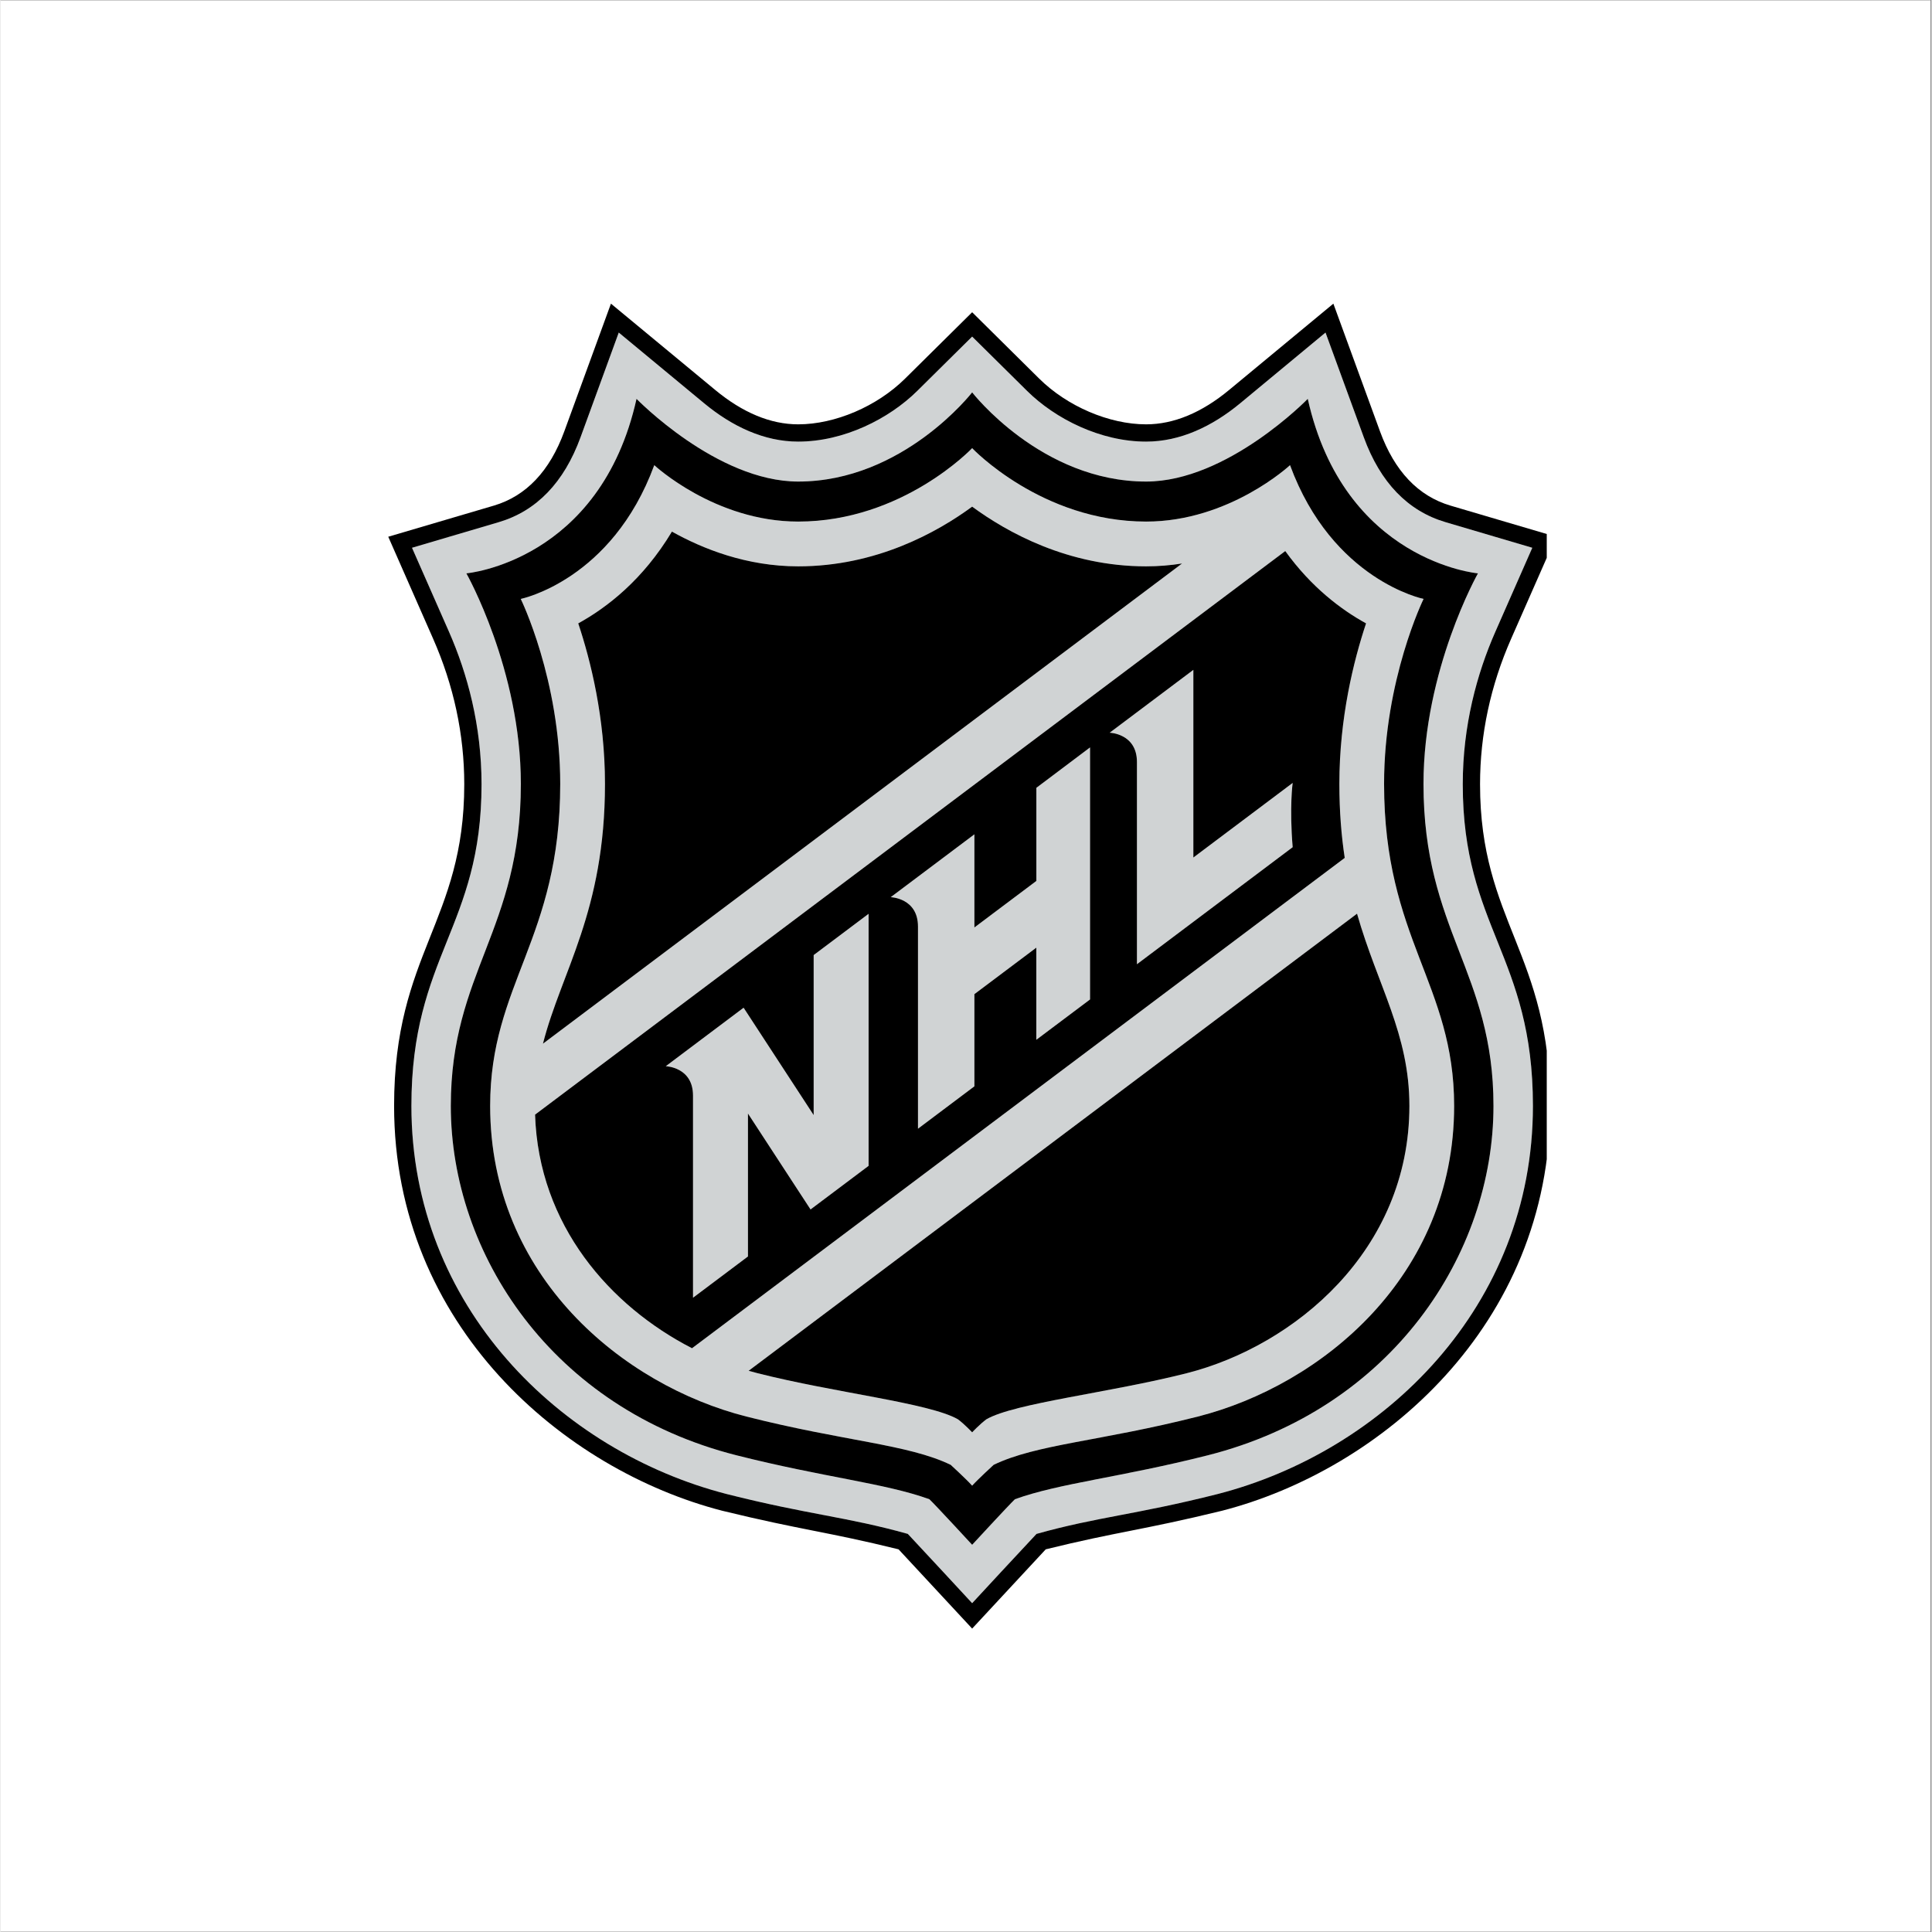
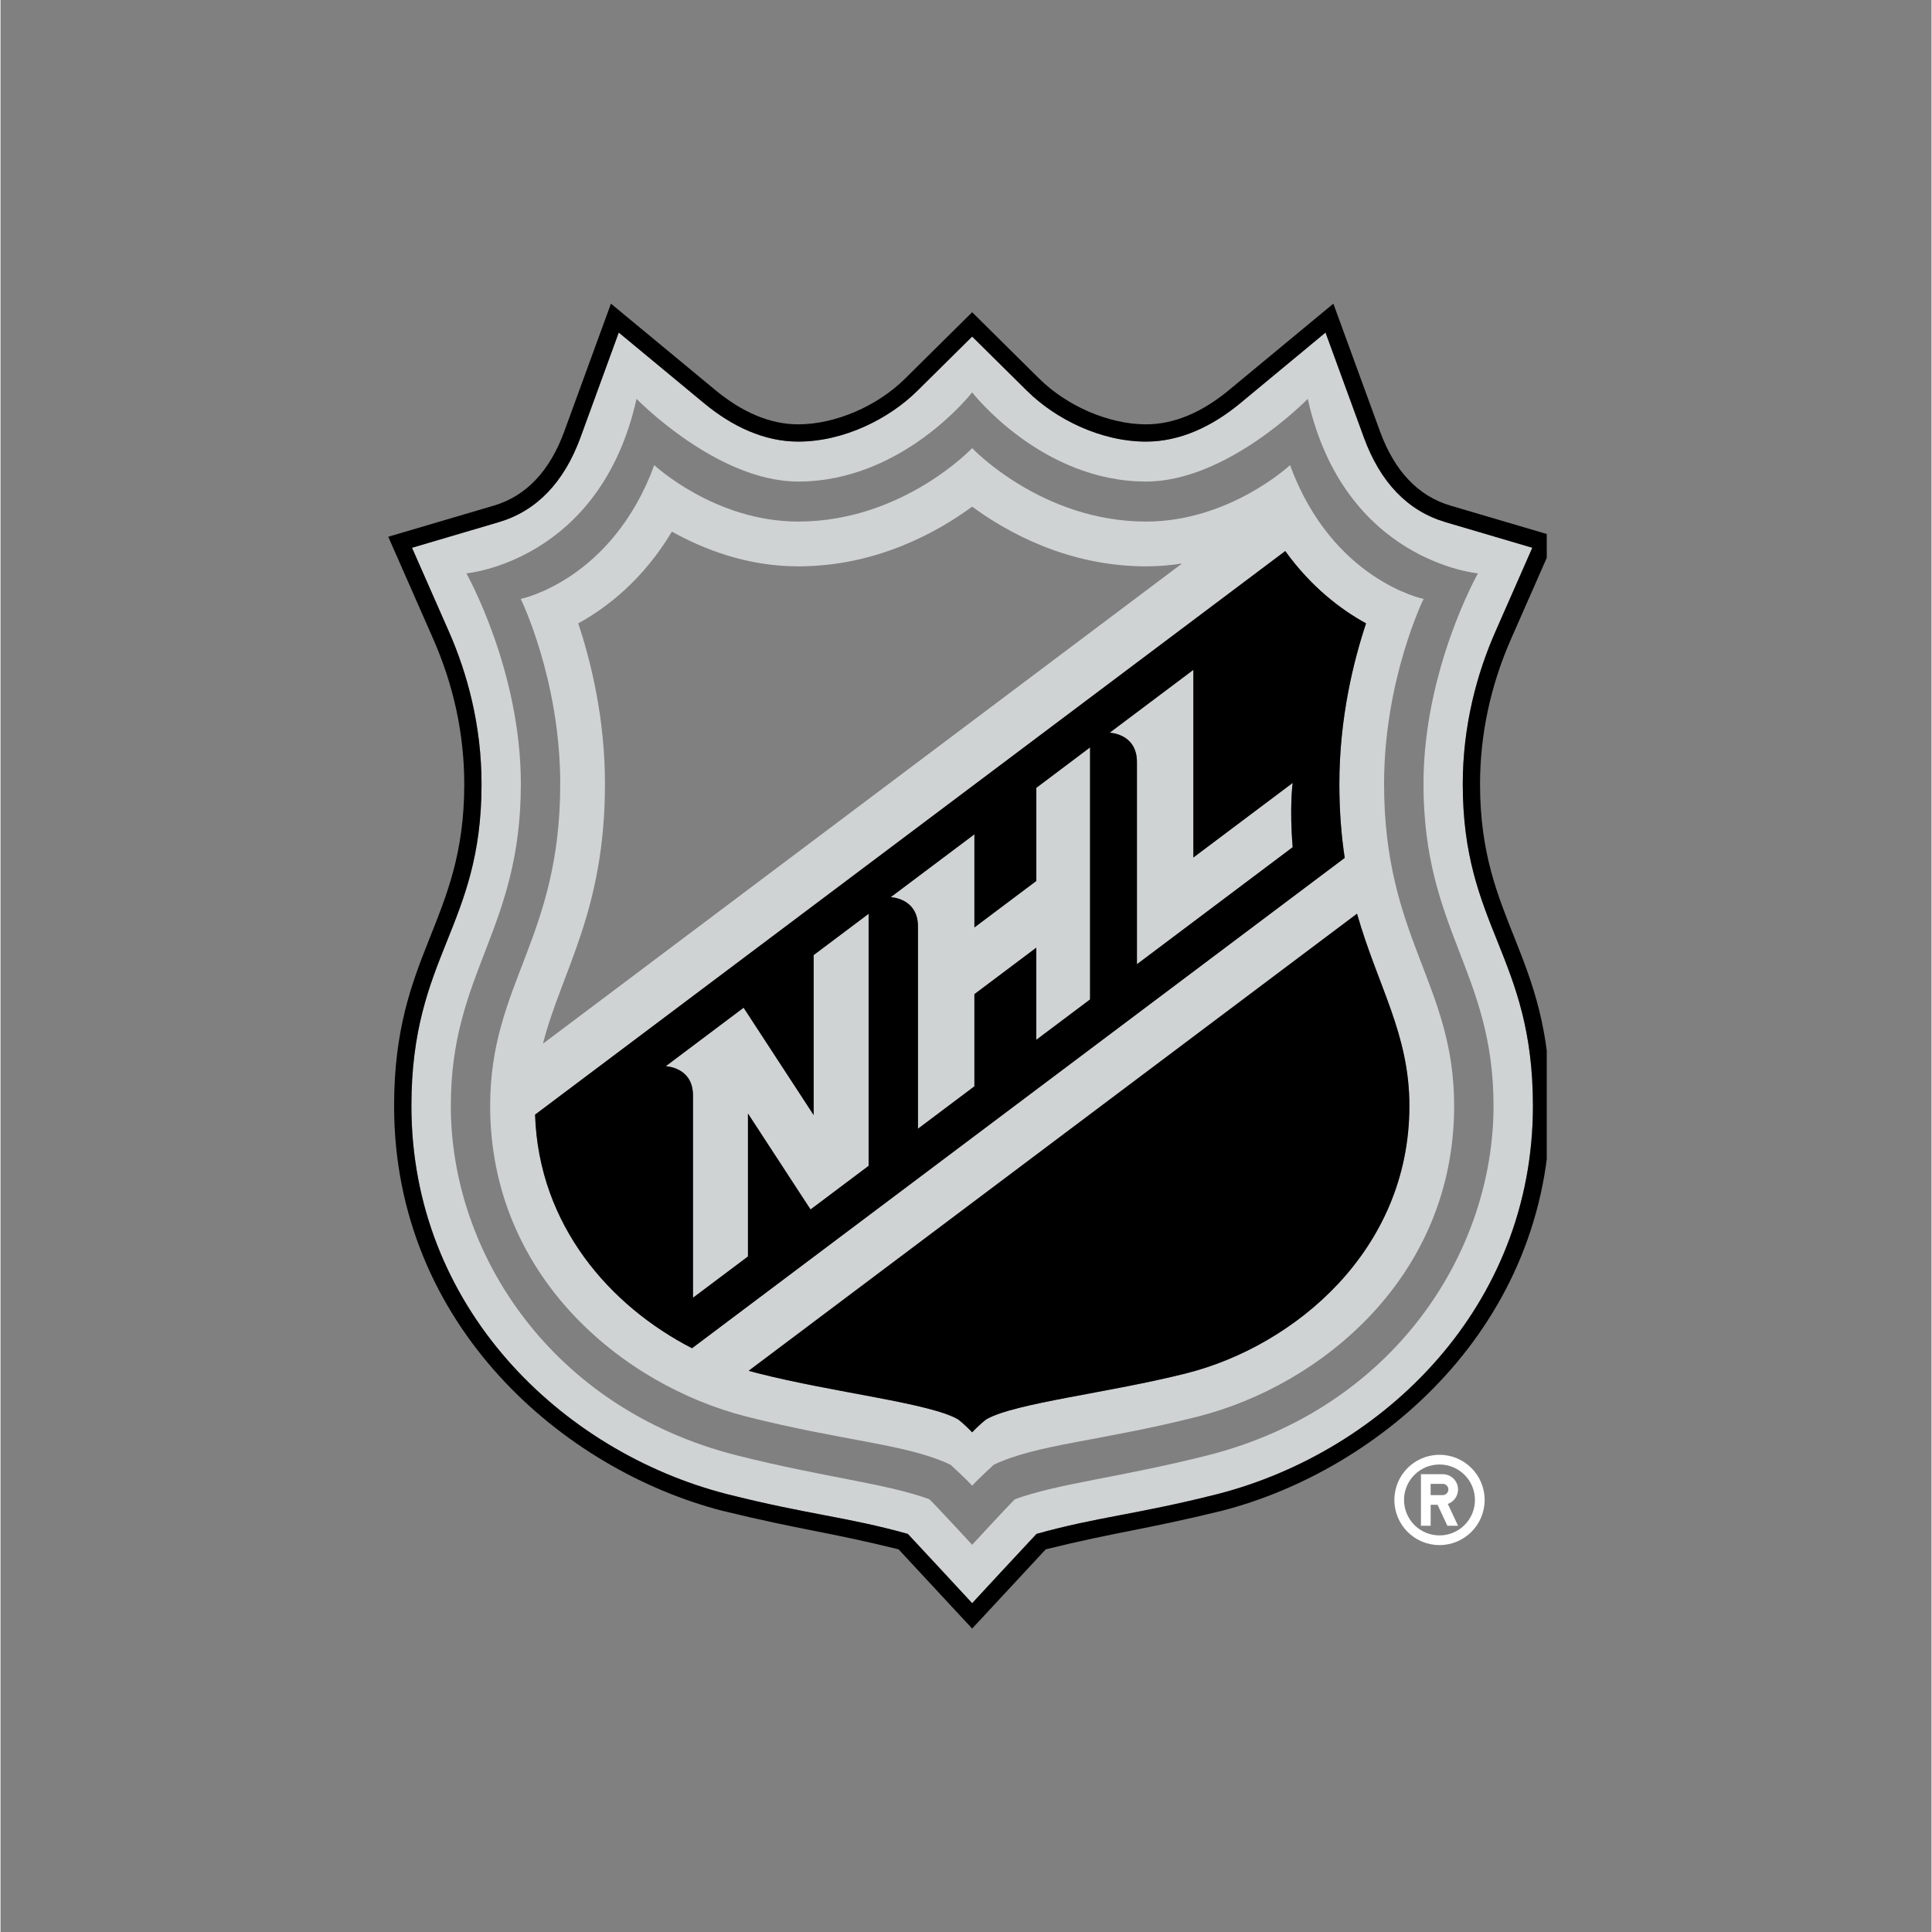
<svg xmlns="http://www.w3.org/2000/svg" width="300" zoomAndPan="magnify" viewBox="0 0 224.88 225" height="300" preserveAspectRatio="xMidYMid meet" version="1.2">
  <rect x="0" y="0" width="224.88" height="225" fill="#808080" stroke="none" />
  <defs>
    <clipPath id="4d87a63ca5">
-       <path d="M 0 0.059 L 224.762 0.059 L 224.762 224.938 L 0 224.938 Z M 0 0.059 " />
-     </clipPath>
+       </clipPath>
    <clipPath id="1c108bfc72">
-       <path d="M 45.148 35.363 L 180.074 35.363 L 180.074 189.781 L 45.148 189.781 Z M 45.148 35.363 " />
+       <path d="M 45.148 35.363 L 180.074 35.363 L 180.074 189.781 L 45.148 189.781 Z " />
    </clipPath>
  </defs>
  <g id="0f1f88efc9">
    <g clip-rule="nonzero" clip-path="url(#4d87a63ca5)">
      <path style=" stroke:none;fill-rule:nonzero;fill:#ffffff;fill-opacity:1;" d="M 0 0.059 L 224.879 0.059 L 224.879 224.941 L 0 224.941 Z M 0 0.059 " />
      <path style=" stroke:none;fill-rule:nonzero;fill:#ffffff;fill-opacity:1;" d="M 0 0.059 L 224.879 0.059 L 224.879 224.941 L 0 224.941 Z M 0 0.059 " />
    </g>
    <path style=" stroke:none;fill-rule:nonzero;fill:#d0d3d4;fill-opacity:1;" d="M 170.293 91.332 C 170.293 84.508 171.934 78.461 174.098 73.551 L 178.395 63.793 L 168.289 60.812 C 163.891 59.512 160.688 56.188 158.77 50.934 L 154.309 38.73 L 144.383 46.957 C 141.113 49.664 137.379 51.43 133.418 51.43 C 128.102 51.43 122.84 48.781 119.555 45.523 L 113.156 39.199 L 106.766 45.523 C 103.477 48.781 98.215 51.43 92.898 51.43 C 88.934 51.43 85.199 49.664 81.934 46.957 L 72 38.73 L 67.551 50.934 C 65.625 56.188 62.426 59.512 58.023 60.812 L 47.922 63.793 L 52.219 73.551 C 54.379 78.461 56.02 84.508 56.02 91.332 C 56.02 107.992 47.852 111.305 47.852 128.793 C 47.852 152.211 65.277 169.031 84.574 173.996 C 94.109 176.406 98.551 176.645 105.664 178.637 C 106.586 179.605 113.156 186.707 113.156 186.707 C 113.156 186.707 119.727 179.605 120.652 178.637 C 127.762 176.645 132.203 176.406 141.746 173.996 C 161.035 169.031 178.465 152.211 178.465 128.793 C 178.465 111.305 170.293 107.992 170.293 91.332 Z M 140.598 169.484 C 130.383 172.066 123.332 172.723 118.141 174.598 C 117.477 175.223 113.156 179.906 113.156 179.906 C 113.156 179.906 108.84 175.223 108.172 174.598 C 102.98 172.723 95.93 172.066 85.719 169.484 C 64.215 164.043 52.441 145.988 52.441 128.793 C 52.441 113.18 60.598 108.359 60.598 91.293 C 60.598 78 54.254 66.773 54.254 66.773 C 54.254 66.773 69.844 65.414 74.07 46.449 C 74.07 46.449 83.422 56.082 92.898 56.082 C 105.117 56.082 113.156 45.695 113.156 45.695 C 113.156 45.695 121.195 56.082 133.418 56.082 C 142.891 56.082 152.242 46.449 152.242 46.449 C 156.469 65.414 172.062 66.773 172.062 66.773 C 172.062 66.773 165.719 78 165.719 91.293 C 165.719 108.359 173.875 113.18 173.875 128.793 C 173.871 145.988 162.094 164.043 140.598 169.484 Z M 140.598 169.484 " />
    <path style=" stroke:none;fill-rule:nonzero;fill:#d0d3d4;fill-opacity:1;" d="M 161.129 91.293 C 161.129 79.125 165.73 69.75 165.73 69.75 C 165.73 69.75 155.117 67.605 150.176 54.172 C 150.176 54.172 143.133 60.742 133.414 60.742 C 121.242 60.742 113.156 52.191 113.156 52.191 C 113.156 52.191 105.074 60.742 92.898 60.742 C 83.18 60.742 76.137 54.172 76.137 54.172 C 71.195 67.605 60.586 69.75 60.586 69.75 C 60.586 69.75 65.184 79.125 65.184 91.293 C 65.184 109.352 57.023 114.574 57.023 128.793 C 57.023 148.668 72.508 161.32 86.859 164.969 C 98.23 167.855 105.664 168.184 110.652 170.594 C 110.652 170.594 112.469 172.254 113.156 173.02 C 113.848 172.254 115.66 170.594 115.66 170.594 C 120.648 168.184 128.086 167.855 139.453 164.969 C 153.805 161.32 169.289 148.668 169.289 128.793 C 169.289 114.574 161.129 109.352 161.129 91.293 Z M 70.395 91.293 C 70.395 83.574 68.719 76.91 67.281 72.598 C 70.633 70.758 74.836 67.508 78.191 61.91 C 81.793 63.926 86.895 65.957 92.898 65.957 C 101.992 65.957 109.094 61.988 113.156 59.004 C 117.219 61.988 124.324 65.957 133.418 65.957 C 134.867 65.957 136.262 65.836 137.602 65.625 L 63.172 121.547 C 65.32 113.129 70.395 106.16 70.395 91.293 Z M 80.531 157.016 C 71.008 152.121 62.672 142.719 62.254 129.809 L 149.621 64.176 C 152.668 68.406 156.164 71.023 159.031 72.598 C 157.594 76.91 155.922 83.574 155.922 91.293 C 155.922 94.504 156.156 97.34 156.547 99.91 Z M 138.168 159.918 C 129.164 162.207 118.148 163.383 114.824 165.285 C 114.074 165.832 113.156 166.809 113.156 166.809 C 113.156 166.809 112.238 165.832 111.488 165.285 C 108.164 163.387 97.148 162.207 88.145 159.918 C 87.801 159.828 87.465 159.734 87.125 159.641 L 157.977 106.406 C 160.391 114.855 164.078 120.387 164.078 128.793 C 164.078 145.66 150.648 156.742 138.168 159.918 Z M 138.168 159.918 " />
    <path style=" stroke:none;fill-rule:nonzero;fill:#d0d3d4;fill-opacity:1;" d="M 94.699 129.863 L 86.539 117.359 L 77.473 124.172 C 77.473 124.172 80.648 124.258 80.648 127.59 L 80.648 151.129 L 87.047 146.328 L 87.047 129.68 L 94.336 140.852 L 101.098 135.773 L 101.098 106.422 L 94.699 111.227 Z M 94.699 129.863 " />
    <path style=" stroke:none;fill-rule:nonzero;fill:#d0d3d4;fill-opacity:1;" d="M 120.629 102.594 L 113.418 108.012 L 113.418 97.164 L 103.672 104.484 C 103.672 104.484 106.848 104.574 106.848 107.906 L 106.848 131.449 L 113.418 126.512 L 113.418 115.777 L 120.629 110.363 L 120.629 121.094 L 126.887 116.395 L 126.887 87.043 L 120.629 91.75 Z M 120.629 102.594 " />
    <path style=" stroke:none;fill-rule:nonzero;fill:#d0d3d4;fill-opacity:1;" d="M 138.918 99.867 L 138.918 78.012 L 129.172 85.332 C 129.172 85.332 132.348 85.418 132.348 88.746 L 132.348 112.293 L 150.484 98.664 C 150.094 93.965 150.484 91.18 150.484 91.18 Z M 138.918 99.867 " />
-     <path style=" stroke:none;fill-rule:nonzero;fill:#000000;fill-opacity:1;" d="M 152.242 46.449 C 152.242 46.449 142.891 56.082 133.414 56.082 C 121.195 56.082 113.156 45.695 113.156 45.695 C 113.156 45.695 105.117 56.082 92.898 56.082 C 83.422 56.082 74.07 46.449 74.07 46.449 C 69.844 65.414 54.254 66.773 54.254 66.773 C 54.254 66.773 60.598 78 60.598 91.293 C 60.598 108.359 52.441 113.18 52.441 128.793 C 52.441 145.988 64.215 164.043 85.715 169.484 C 95.93 172.066 102.98 172.723 108.172 174.598 C 108.84 175.223 113.156 179.906 113.156 179.906 C 113.156 179.906 117.477 175.223 118.141 174.598 C 123.332 172.723 130.383 172.066 140.598 169.484 C 162.094 164.043 173.871 145.988 173.871 128.793 C 173.871 113.18 165.719 108.359 165.719 91.293 C 165.719 78 172.062 66.773 172.062 66.773 C 172.062 66.773 156.469 65.414 152.242 46.449 Z M 161.129 91.293 C 161.129 109.352 169.289 114.574 169.289 128.793 C 169.289 148.668 153.809 161.32 139.453 164.969 C 128.086 167.855 120.648 168.184 115.66 170.594 C 115.66 170.594 113.848 172.254 113.156 173.02 C 112.469 172.254 110.656 170.594 110.656 170.594 C 105.664 168.184 98.23 167.855 86.859 164.969 C 72.508 161.32 57.023 148.668 57.023 128.793 C 57.023 114.574 65.184 109.352 65.184 91.293 C 65.184 79.125 60.586 69.75 60.586 69.75 C 60.586 69.75 71.195 67.605 76.137 54.172 C 76.137 54.172 83.18 60.742 92.898 60.742 C 105.074 60.742 113.156 52.191 113.156 52.191 C 113.156 52.191 121.242 60.742 133.418 60.742 C 143.133 60.742 150.176 54.172 150.176 54.172 C 155.117 67.605 165.73 69.75 165.73 69.75 C 165.73 69.75 161.129 79.125 161.129 91.293 Z M 161.129 91.293 " />
    <g clip-rule="nonzero" clip-path="url(#1c108bfc72)">
      <path style=" stroke:none;fill-rule:nonzero;fill:#000000;fill-opacity:1;" d="M 160.656 50.242 L 155.223 35.363 L 143.098 45.402 C 139.887 48.066 136.625 49.418 133.414 49.418 C 129.121 49.418 124.234 47.328 120.965 44.094 L 113.156 36.363 L 105.344 44.094 C 102.078 47.328 97.191 49.418 92.898 49.418 C 89.688 49.418 86.43 48.066 83.219 45.402 L 71.09 35.363 L 65.656 50.242 C 63.965 54.867 61.207 57.773 57.457 58.883 L 45.156 62.508 L 50.371 74.363 C 52.785 79.836 54.008 85.543 54.008 91.332 C 54.008 107.352 45.836 111 45.836 128.793 C 45.836 154.43 65.656 171.207 84.066 175.945 C 93.371 178.215 96.184 178.363 104.586 180.434 C 105.27 181.172 113.156 189.664 113.156 189.664 C 113.156 189.664 121.043 181.172 121.727 180.434 C 130.129 178.363 132.941 178.215 142.242 175.945 C 160.656 171.207 180.477 154.43 180.477 128.793 C 180.477 111 172.305 107.352 172.305 91.332 C 172.305 85.543 173.523 79.836 175.938 74.363 L 181.156 62.508 L 168.859 58.883 C 165.102 57.773 162.348 54.867 160.656 50.242 Z M 174.098 73.551 C 171.934 78.461 170.293 84.508 170.293 91.332 C 170.293 107.992 178.465 111.305 178.465 128.793 C 178.465 152.211 161.035 169.031 141.746 173.996 C 132.203 176.406 127.762 176.645 120.652 178.637 C 119.727 179.605 113.156 186.707 113.156 186.707 C 113.156 186.707 106.586 179.605 105.664 178.637 C 98.551 176.645 94.109 176.406 84.574 173.996 C 65.277 169.031 47.852 152.211 47.852 128.793 C 47.852 111.305 56.02 107.992 56.02 91.332 C 56.02 84.508 54.379 78.461 52.219 73.551 L 47.922 63.793 L 58.023 60.812 C 62.426 59.512 65.625 56.188 67.547 50.934 L 72 38.73 L 81.934 46.957 C 85.199 49.664 88.934 51.43 92.898 51.43 C 98.215 51.43 103.473 48.781 106.766 45.523 L 113.156 39.199 L 119.551 45.523 C 122.84 48.781 128.102 51.43 133.414 51.43 C 137.379 51.43 141.113 49.664 144.383 46.957 L 154.309 38.73 L 158.77 50.934 C 160.688 56.188 163.891 59.512 168.289 60.812 L 178.391 63.793 Z M 174.098 73.551 " />
    </g>
    <path style=" stroke:none;fill-rule:nonzero;fill:#000000;fill-opacity:1;" d="M 149.621 64.176 L 62.254 129.809 C 62.672 142.719 71.008 152.121 80.531 157.016 L 156.547 99.91 C 156.156 97.34 155.922 94.504 155.922 91.293 C 155.922 83.578 157.594 76.914 159.031 72.598 C 156.164 71.023 152.668 68.406 149.621 64.176 Z M 101.098 135.773 L 94.336 140.852 L 87.047 129.68 L 87.047 146.328 L 80.648 151.133 L 80.648 127.59 C 80.648 124.258 77.473 124.172 77.473 124.172 L 86.539 117.359 L 94.699 129.863 L 94.699 111.227 L 101.098 106.422 Z M 126.887 116.395 L 120.629 121.094 L 120.629 110.363 L 113.418 115.777 L 113.418 126.512 L 106.848 131.449 L 106.848 107.906 C 106.848 104.574 103.672 104.484 103.672 104.484 L 113.418 97.164 L 113.418 108.012 L 120.633 102.594 L 120.633 91.75 L 126.887 87.043 Z M 150.484 98.664 L 132.348 112.293 L 132.348 88.746 C 132.348 85.418 129.172 85.332 129.172 85.332 L 138.918 78.012 L 138.918 99.867 L 150.484 91.18 C 150.484 91.18 150.094 93.969 150.484 98.664 Z M 150.484 98.664 " />
-     <path style=" stroke:none;fill-rule:nonzero;fill:#000000;fill-opacity:1;" d="M 133.414 65.957 C 124.324 65.957 117.219 61.988 113.156 59.004 C 109.094 61.988 101.992 65.957 92.898 65.957 C 86.895 65.957 81.793 63.926 78.191 61.91 C 74.836 67.508 70.629 70.758 67.281 72.598 C 68.719 76.91 70.395 83.574 70.395 91.293 C 70.395 106.16 65.316 113.129 63.172 121.547 L 137.602 65.625 C 136.262 65.836 134.867 65.957 133.414 65.957 Z M 133.414 65.957 " />
    <path style=" stroke:none;fill-rule:nonzero;fill:#000000;fill-opacity:1;" d="M 87.125 159.641 C 87.465 159.734 87.801 159.828 88.145 159.918 C 97.148 162.207 108.164 163.383 111.488 165.285 C 112.238 165.832 113.156 166.809 113.156 166.809 C 113.156 166.809 114.074 165.832 114.824 165.285 C 118.148 163.387 129.164 162.207 138.168 159.918 C 150.648 156.742 164.078 145.66 164.078 128.793 C 164.078 120.387 160.391 114.855 157.98 106.406 Z M 87.125 159.641 " />
    <path style=" stroke:none;fill-rule:nonzero;fill:#ffffff;fill-opacity:1;" d="M 172.84 174.684 C 172.84 171.777 170.484 169.426 167.582 169.426 C 164.676 169.426 162.328 171.777 162.328 174.684 C 162.328 177.59 164.676 179.941 167.582 179.941 C 170.484 179.941 172.84 177.59 172.84 174.684 Z M 163.453 174.684 C 163.453 172.402 165.301 170.555 167.582 170.555 C 169.863 170.555 171.711 172.402 171.711 174.684 C 171.711 176.969 169.863 178.812 167.582 178.812 C 165.301 178.812 163.453 176.969 163.453 174.684 Z M 163.453 174.684 " />
    <path style=" stroke:none;fill-rule:nonzero;fill:#ffffff;fill-opacity:1;" d="M 169.742 177.688 L 168.555 175.145 C 169.25 174.898 169.742 174.242 169.742 173.465 C 169.742 172.477 168.945 171.684 167.957 171.684 L 165.422 171.684 L 165.422 177.688 L 166.555 177.688 L 166.555 175.246 L 167.359 175.246 L 168.5 177.688 Z M 167.957 174.121 L 166.551 174.121 L 166.551 172.809 L 167.957 172.809 C 168.32 172.809 168.617 173.102 168.617 173.465 C 168.617 173.824 168.32 174.121 167.957 174.121 Z M 167.957 174.121 " />
  </g>
</svg>